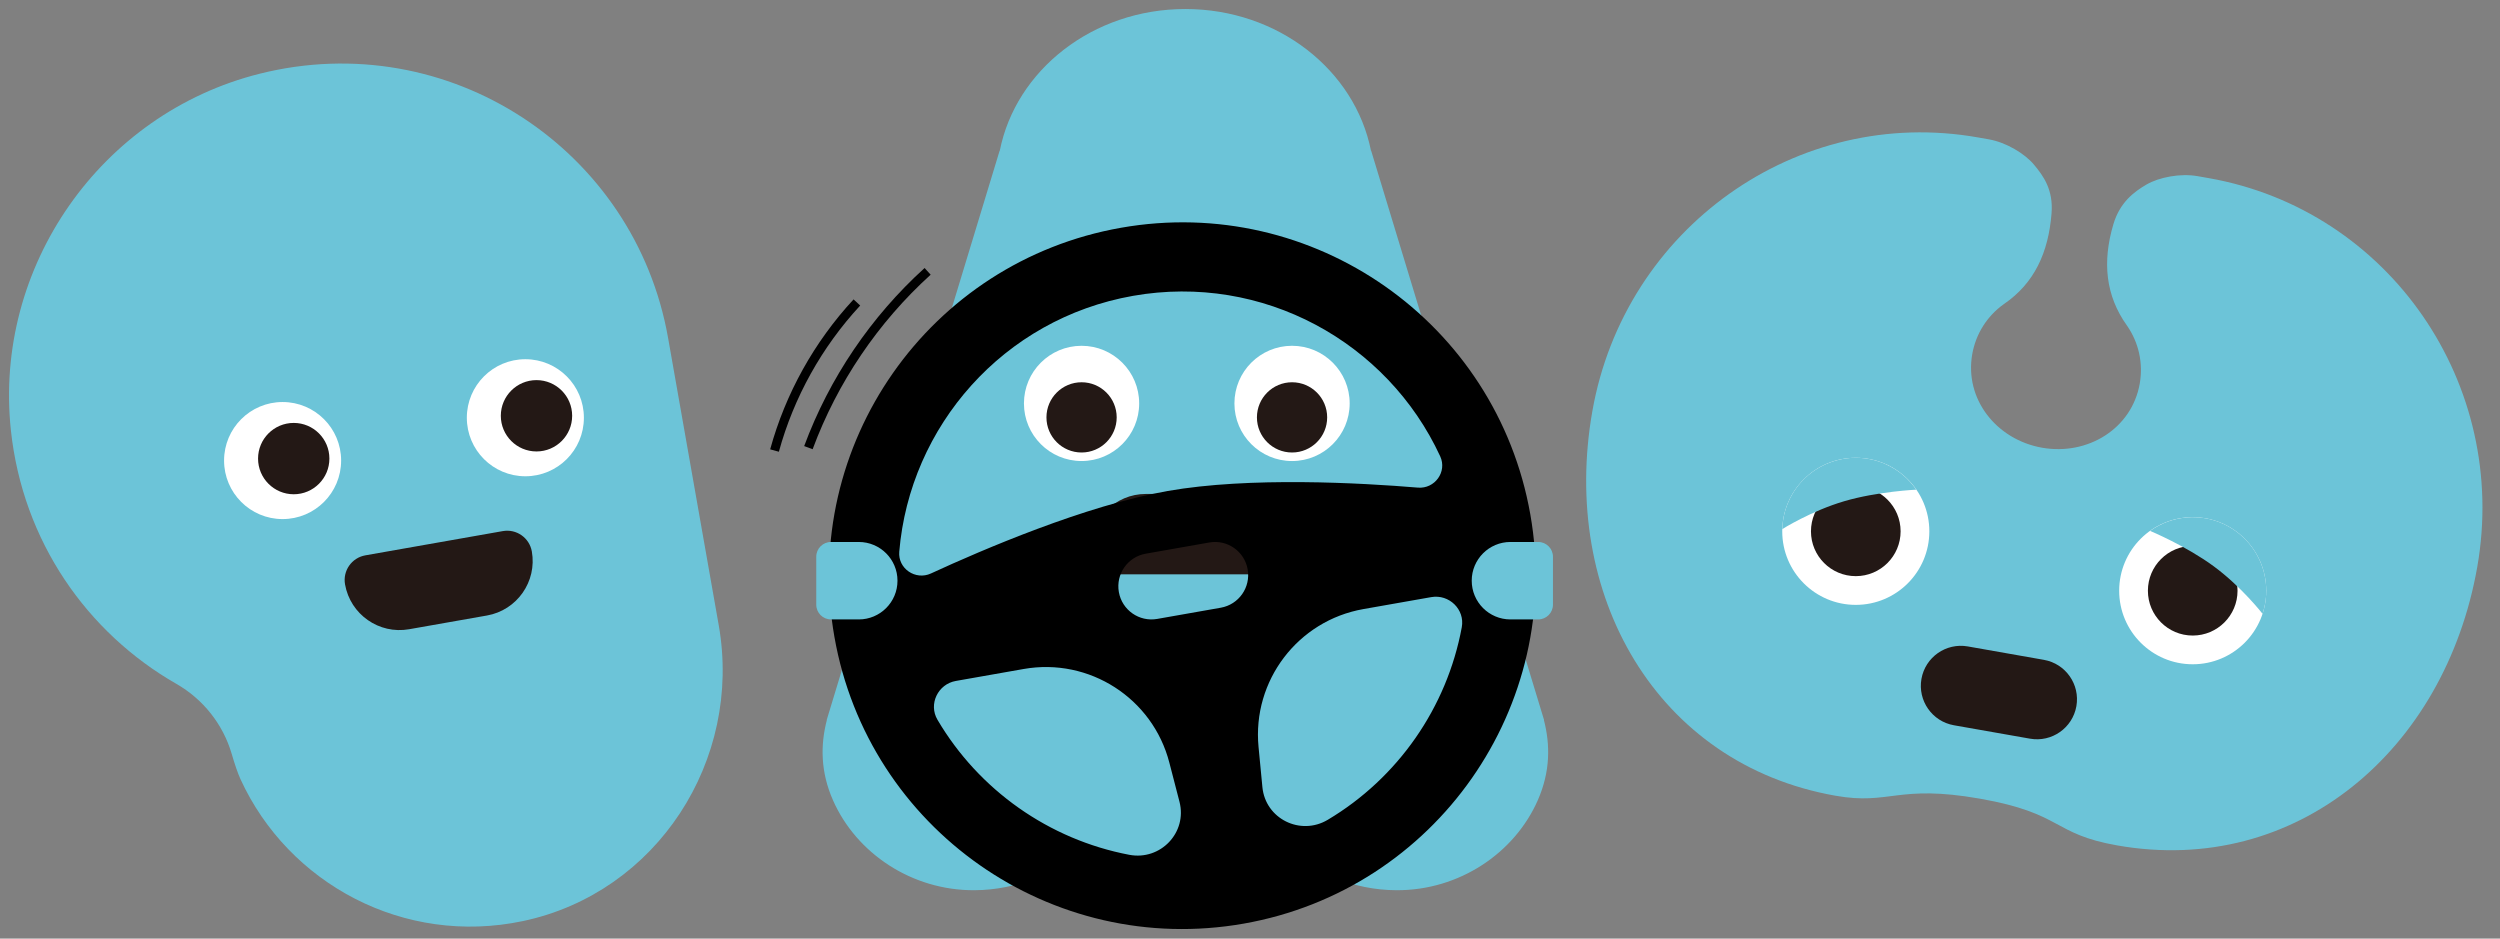
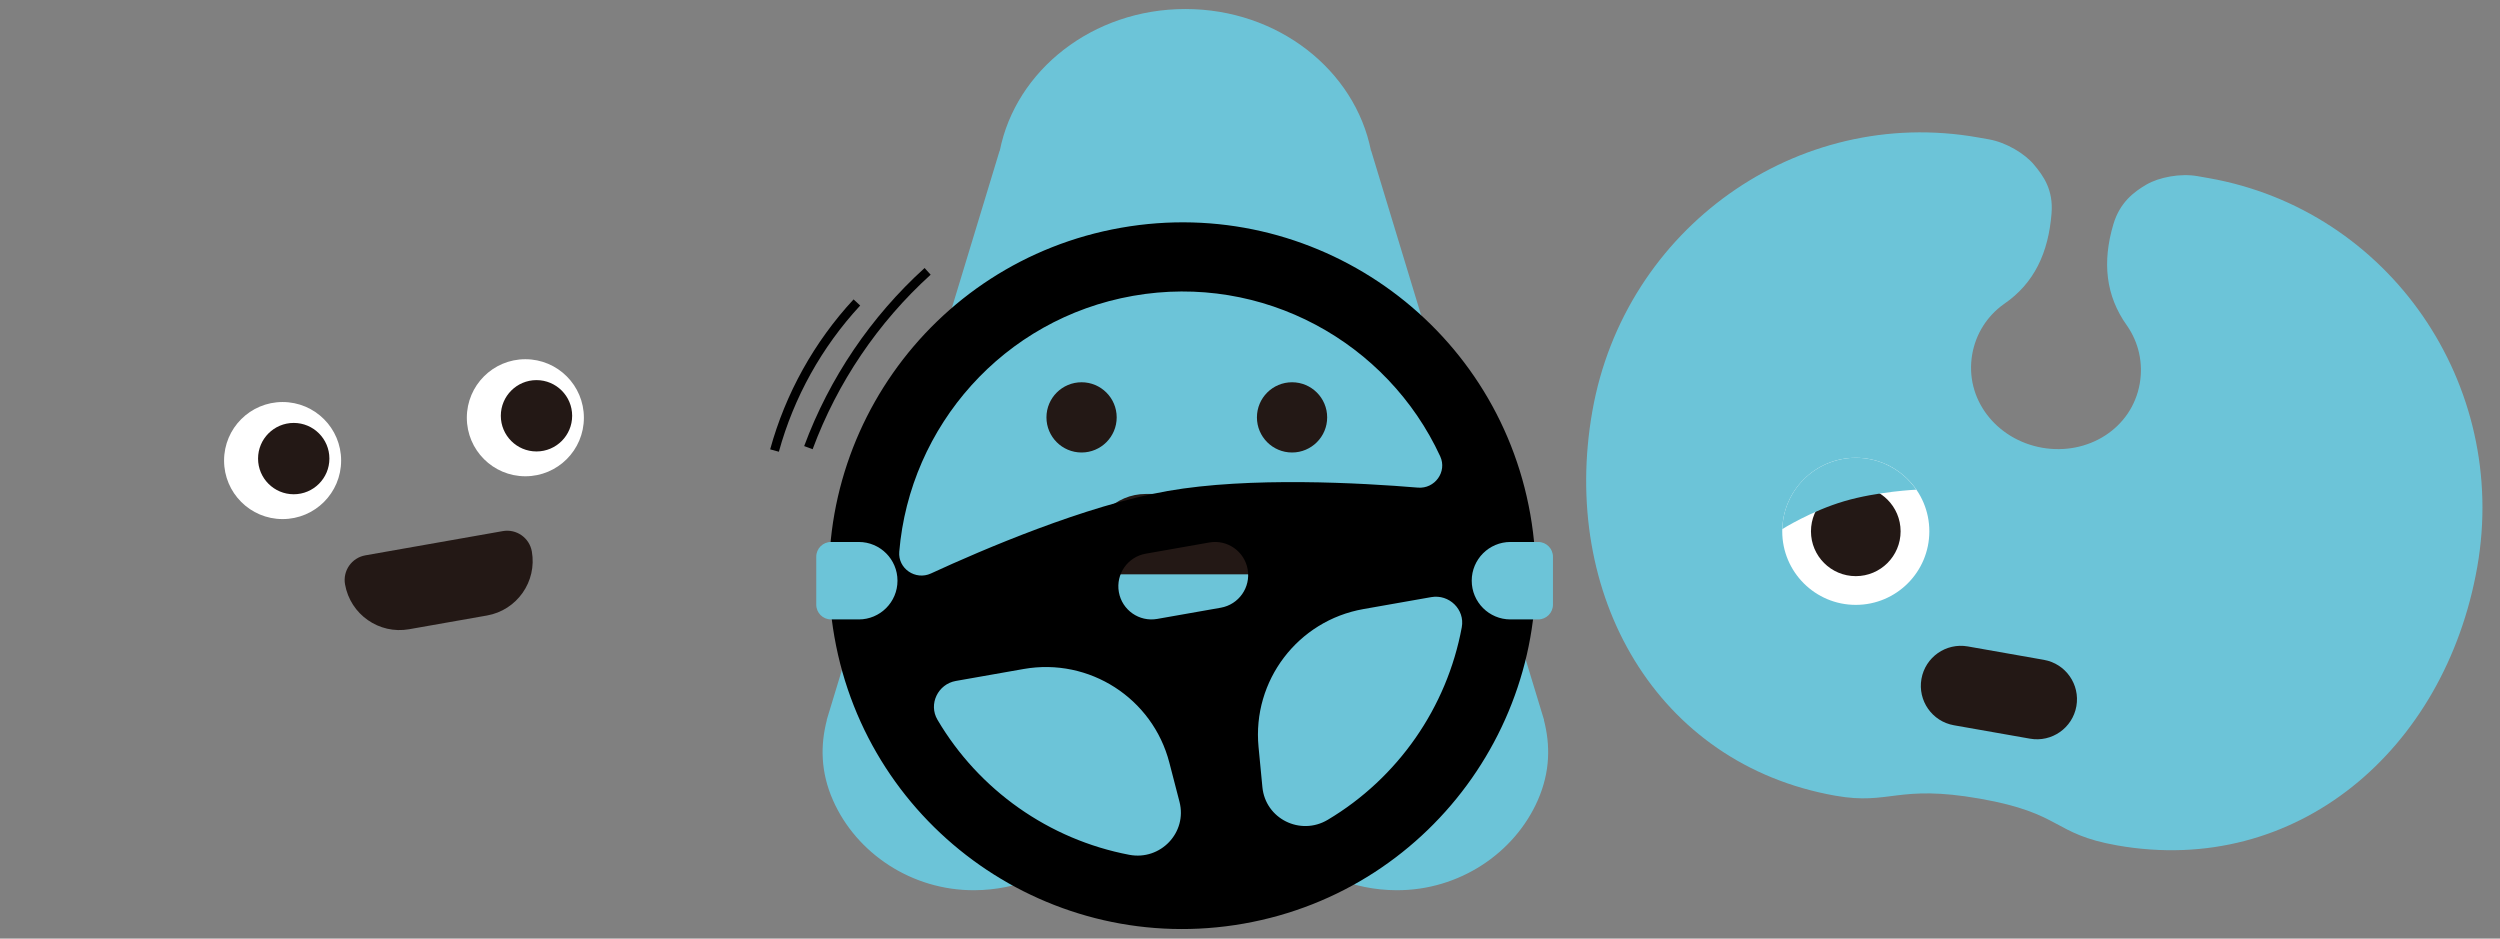
<svg xmlns="http://www.w3.org/2000/svg" version="1.1" id="レイヤー_1" x="0px" y="0px" width="277px" height="104px" viewBox="0 0 277 104" enable-background="new 0 0 277 104" xml:space="preserve">
  <rect x="0" y="0" width="277" height="104" fill="#808080" stroke="none" />
  <g>
    <g>
      <path fill="#6CC4D8" d="M219.405,88.498c9.213,1.624,7.928,3.894,15.178,5.173c19.843,3.498,36.316-10.549,39.893-30.828l0,0    c3.575-20.28-9.746-39.58-29.754-43.108l-1.231-0.217c-1.903-0.335-4.271,0.114-5.679,0.939c-1.355,0.794-2.93,1.954-3.654,4.402    c-1.237,4.178-0.859,7.915,1.519,11.229c0.012,0.017,0.022,0.033,0.034,0.049c0.002,0.004,0.005,0.008,0.008,0.011h-0.001    c1.221,1.789,1.772,4.049,1.364,6.366c-0.878,4.98-5.762,7.985-10.818,7.094s-8.619-5.386-7.74-10.366    c0.408-2.317,1.7-4.252,3.46-5.516h-0.001c0.003-0.002,0.007-0.005,0.011-0.008c0.016-0.012,0.032-0.023,0.048-0.035    c3.369-2.302,4.918-5.691,5.269-10.033c0.214-2.65-0.926-4.176-1.929-5.386c-1.04-1.256-3.111-2.489-5.015-2.824l-1.231-0.217    c-20.008-3.528-39.127,10.052-42.703,30.332l0,0c-3.576,20.28,7.044,39.104,26.942,42.612    C209.452,89.239,210.191,86.873,219.405,88.498z" />
      <circle fill="#FFFFFF" cx="205.621" cy="58.871" r="8.149" />
-       <circle fill="#FFFFFF" cx="242.953" cy="65.453" r="8.148" />
      <circle fill="#231815" cx="205.621" cy="58.871" r="4.966" />
-       <circle fill="#231815" cx="242.953" cy="65.453" r="4.966" />
      <g>
        <path fill="#6CC4D8" d="M208.931,51.428c-4.111-1.829-8.928,0.021-10.757,4.133c-0.443,0.997-0.666,2.036-0.697,3.063     c0,0,3.201-2.012,6.868-3.091s7.979-1.277,7.979-1.277C211.501,53.059,210.355,52.061,208.931,51.428z" />
      </g>
      <g>
        <path fill="#6CC4D8" d="M242.388,57.327c4.49-0.313,8.383,3.073,8.694,7.563c0.076,1.089-0.069,2.141-0.392,3.117     c0,0-2.32-2.985-5.397-5.254c-3.077-2.268-7.061-3.929-7.061-3.929C239.415,57.98,240.833,57.435,242.388,57.327z" />
      </g>
      <path fill="#231815" d="M224.926,81.845l-8.433-1.486c-2.412-0.426-4.022-2.726-3.597-5.138c0.425-2.411,2.725-4.021,5.137-3.597    l8.433,1.487c2.411,0.425,4.021,2.725,3.597,5.137C229.637,80.659,227.337,82.271,224.926,81.845z" />
    </g>
    <g>
-       <path fill="#6CC4D8" d="M28.766,8.17C11.145,12.589-0.715,29.577,1.203,47.643C2.517,60.015,9.69,70.131,19.534,75.767    c2.965,1.697,5.17,4.468,6.133,7.746c0.326,1.112,0.67,2.147,0.981,2.825c5.313,11.591,18.123,18.497,31.287,15.718    c14.863-3.139,24.338-17.828,21.699-32.788l-5.61-31.821C70.341,16.559,49.709,2.917,28.766,8.17z" />
      <circle fill="#FFFFFF" cx="31.312" cy="51.029" r="6.485" />
      <circle fill="#FFFFFF" cx="58.21" cy="46.286" r="6.485" />
      <circle fill="#231815" cx="32.545" cy="50.812" r="3.952" />
      <circle fill="#231815" cx="59.443" cy="46.069" r="3.952" />
      <path fill="#231815" d="M55.711,58.846l-15.231,2.686c-1.509,0.267-2.517,1.705-2.251,3.214l0,0    c0.588,3.334,3.767,5.561,7.101,4.973l8.625-1.521c3.333-0.588,5.56-3.767,4.972-7.1l0,0    C58.659,59.587,57.221,58.579,55.711,58.846z" />
    </g>
    <g>
      <g>
        <path fill="#6CC4D8" d="M171.066,79.787h0.018l-0.238-0.785c-0.028-0.089-0.051-0.181-0.082-0.269l-18.841-62.036h-0.019     C150.127,7.772,141.605,1,131.34,1s-18.788,6.772-20.564,15.698h-0.018L91.915,78.735c-0.029,0.085-0.051,0.173-0.079,0.259     l-0.24,0.793h0.018c-0.71,2.731-0.717,5.713,0.685,8.891c2.589,5.872,8.729,9.989,15.646,9.959     c2.43-0.011,4.734-0.499,6.813-1.364c2.377-0.99,5.106-1.021,7.545-0.163c2.806,0.987,5.853,1.527,9.038,1.527     s6.232-0.54,9.038-1.527c2.438-0.857,5.168-0.827,7.545,0.163c2.078,0.865,4.383,1.354,6.813,1.364     c6.918,0.03,13.058-4.087,15.646-9.959C171.783,85.5,171.776,82.519,171.066,79.787z" />
      </g>
-       <circle fill="#FFFFFF" cx="119.837" cy="44.698" r="6.384" />
      <circle fill="#231815" cx="119.838" cy="46.246" r="3.891" />
-       <circle fill="#FFFFFF" cx="143.159" cy="44.698" r="6.385" />
      <circle fill="#231815" cx="143.159" cy="46.246" r="3.891" />
      <path fill="#231815" d="M123.606,63.634h15.467c1.532,0,2.774-1.242,2.774-2.775l0,0c0-3.385-2.744-6.129-6.129-6.129h-8.758    c-3.385,0-6.129,2.744-6.129,6.129l0,0C120.832,62.392,122.074,63.634,123.606,63.634z" />
    </g>
    <path d="M124.209,25.235c-21.291,3.754-35.507,24.057-31.753,45.348s24.058,35.508,45.348,31.754   c21.291-3.755,35.508-24.059,31.754-45.35C165.803,35.697,145.5,21.48,124.209,25.235z M125.121,94.712   c-8.883-1.691-16.663-7.167-21.251-14.966c-1.018-1.729,0.057-3.947,2.033-4.296l7.523-1.326   c7.262-1.281,14.287,3.236,16.137,10.373l1.124,4.338C131.572,92.247,128.584,95.372,125.121,94.712z M128.22,68.576   c-1.996,0.353-3.899-0.98-4.251-2.976c-0.352-1.996,0.98-3.899,2.977-4.251l7.045-1.242c1.996-0.353,3.898,0.98,4.251,2.976   c0.352,1.996-0.98,3.899-2.977,4.251L128.22,68.576z M161.965,69.502c-1.644,8.897-7.081,16.705-14.851,21.333   c-3.028,1.804-6.904-0.111-7.24-3.619l-0.428-4.461c-0.703-7.34,4.354-13.986,11.615-15.268l7.523-1.326   C160.562,65.813,162.33,67.528,161.965,69.502z M157.104,54.028c-6.256-0.521-18.661-1.225-27.752,0.378   c-9.09,1.602-20.507,6.506-26.206,9.136c-1.706,0.786-3.666-0.538-3.509-2.409c1.164-13.896,11.522-25.817,25.902-28.353   c14.379-2.536,28.19,5.125,34.037,17.784C160.364,52.27,158.976,54.185,157.104,54.028z" />
    <g>
      <path fill="none" stroke="#000000" stroke-miterlimit="10" d="M94.942,33.513c-4.306,4.651-7.443,10.287-9.126,16.407" />
      <path fill="none" stroke="#000000" stroke-miterlimit="10" d="M102.78,30.066c-5.896,5.35-10.437,12.058-13.209,19.534" />
    </g>
    <path fill="#6CC4D8" d="M95.151,68.633h-3.076c-0.901,0-1.633-0.731-1.633-1.634v-5.314c0-0.902,0.731-1.634,1.633-1.634h3.076   c2.37,0,4.291,1.921,4.291,4.291l0,0C99.442,66.712,97.521,68.633,95.151,68.633z" />
    <path fill="#6CC4D8" d="M167.358,60.051h3.075c0.902,0,1.634,0.731,1.634,1.634v5.314c0,0.902-0.731,1.634-1.634,1.634h-3.075   c-2.37,0-4.291-1.921-4.291-4.291l0,0C163.067,61.972,164.988,60.051,167.358,60.051z" />
  </g>
</svg>